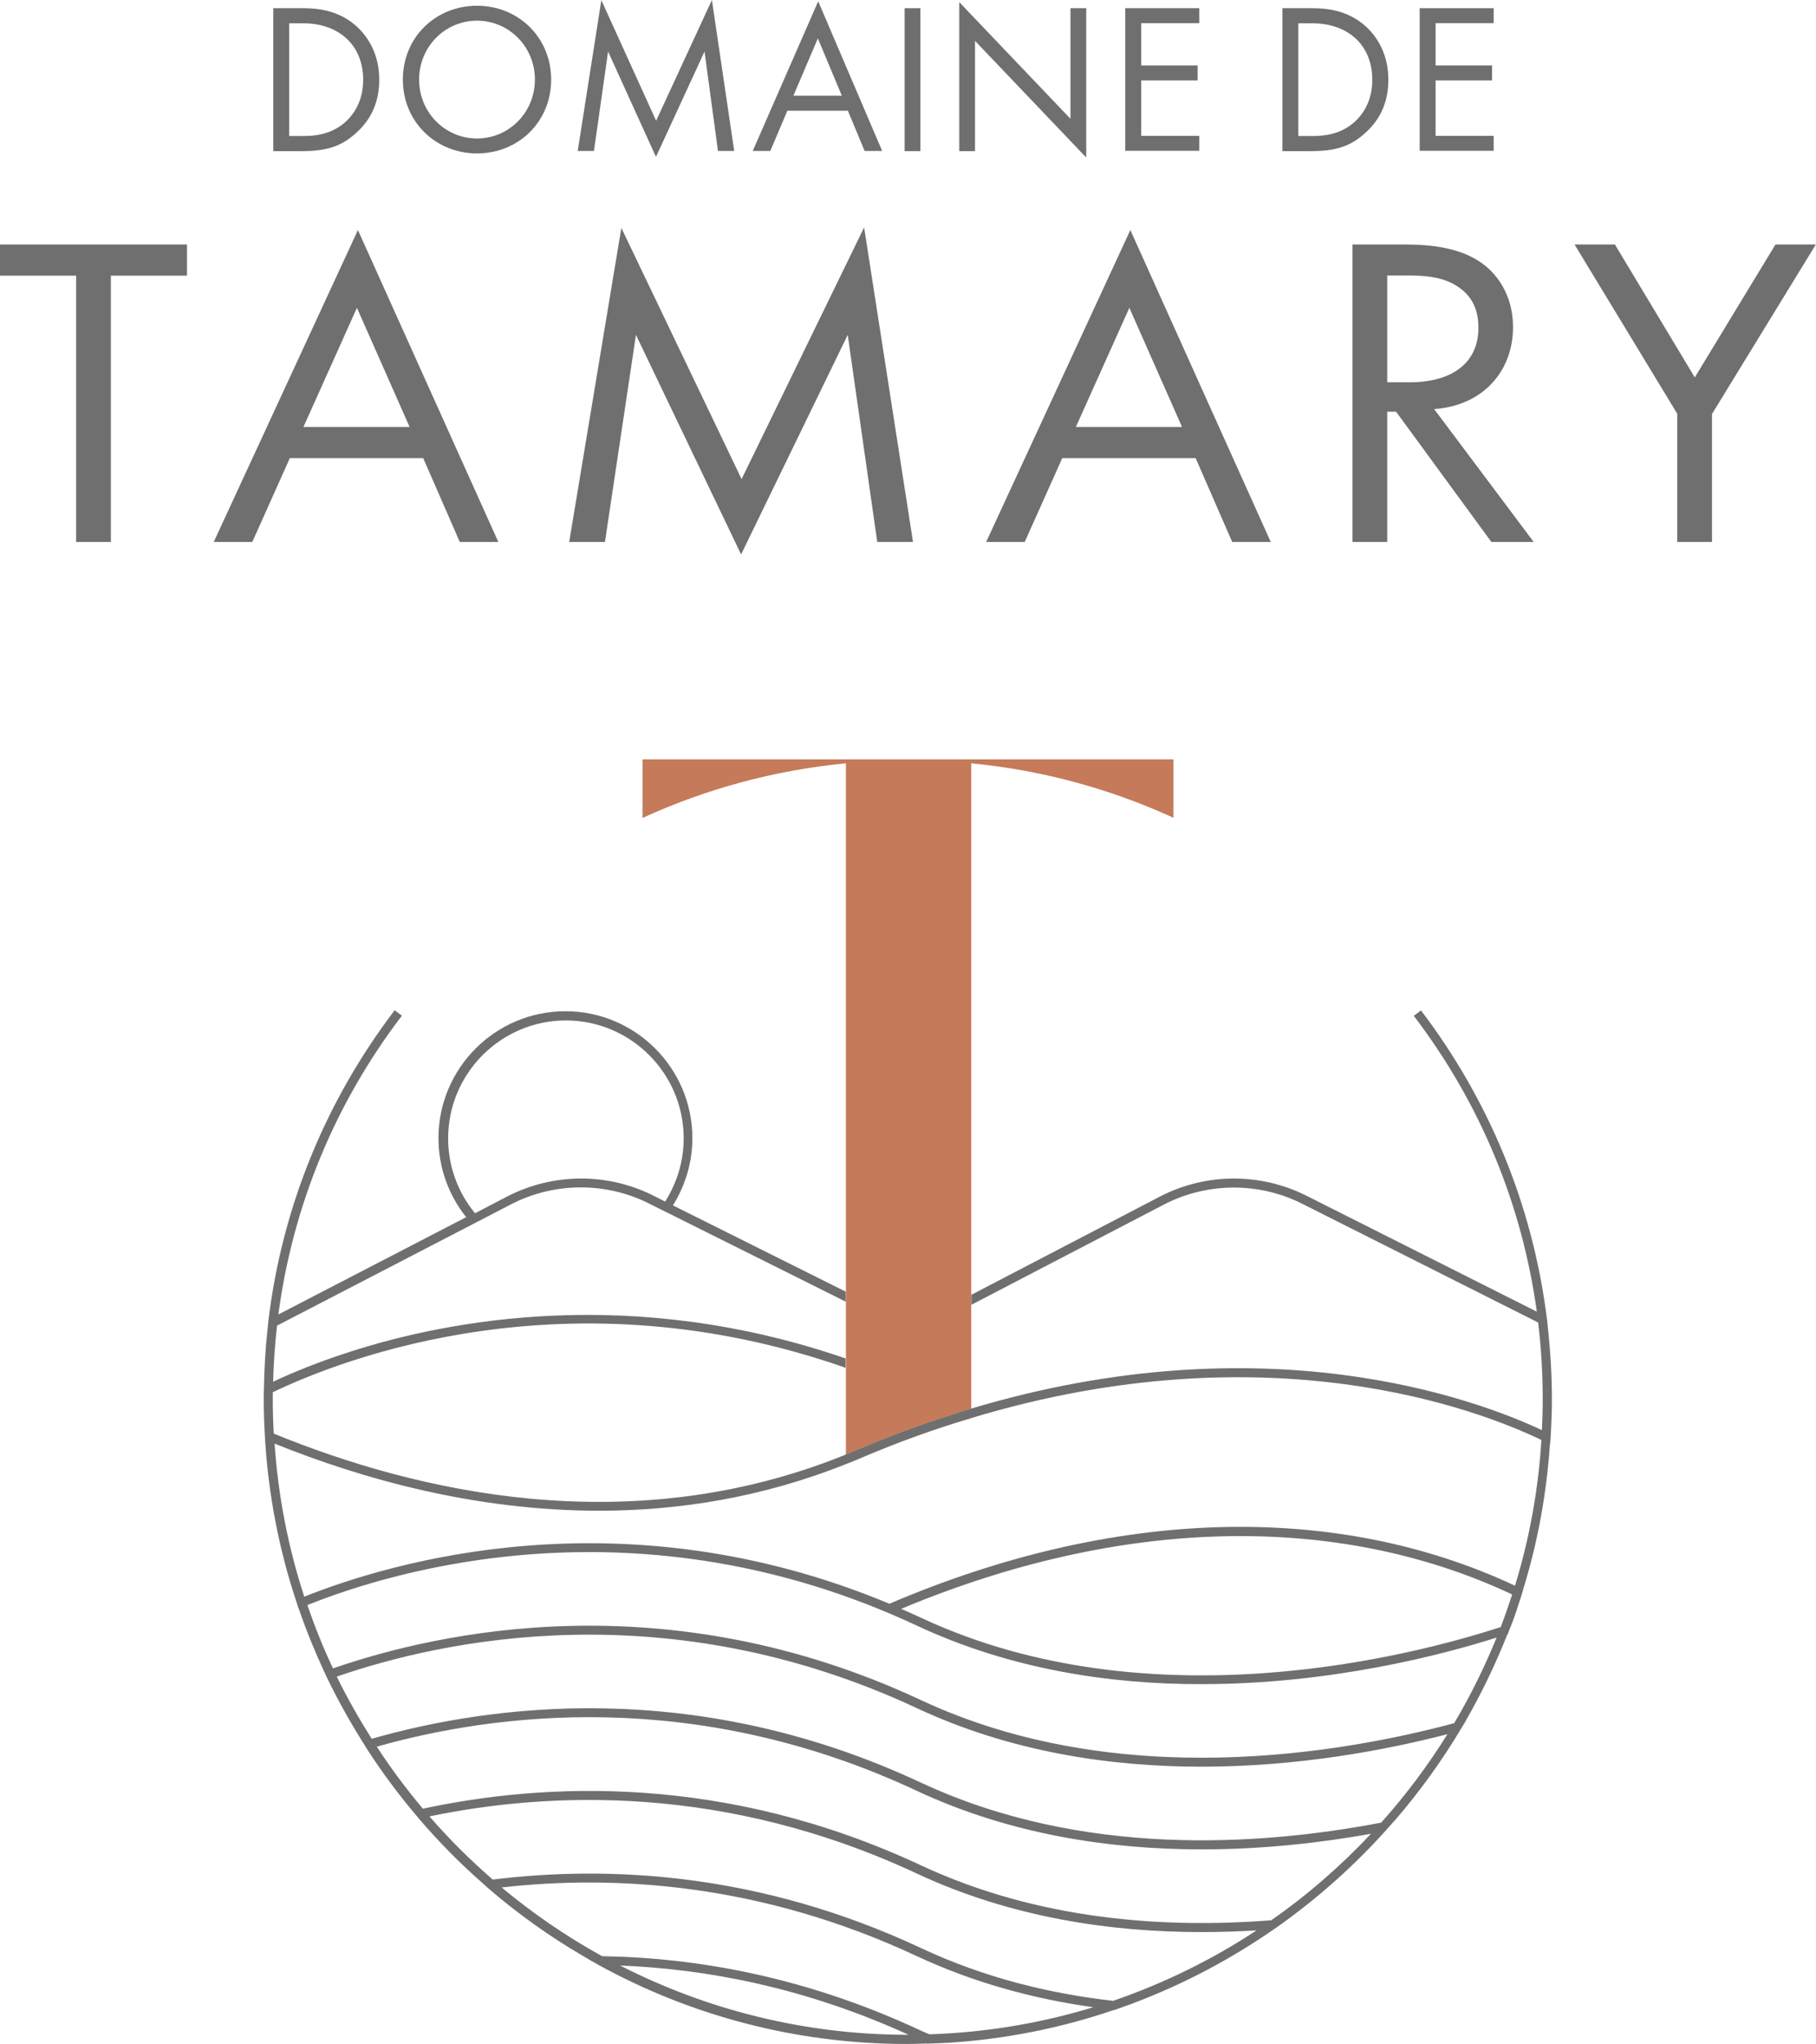
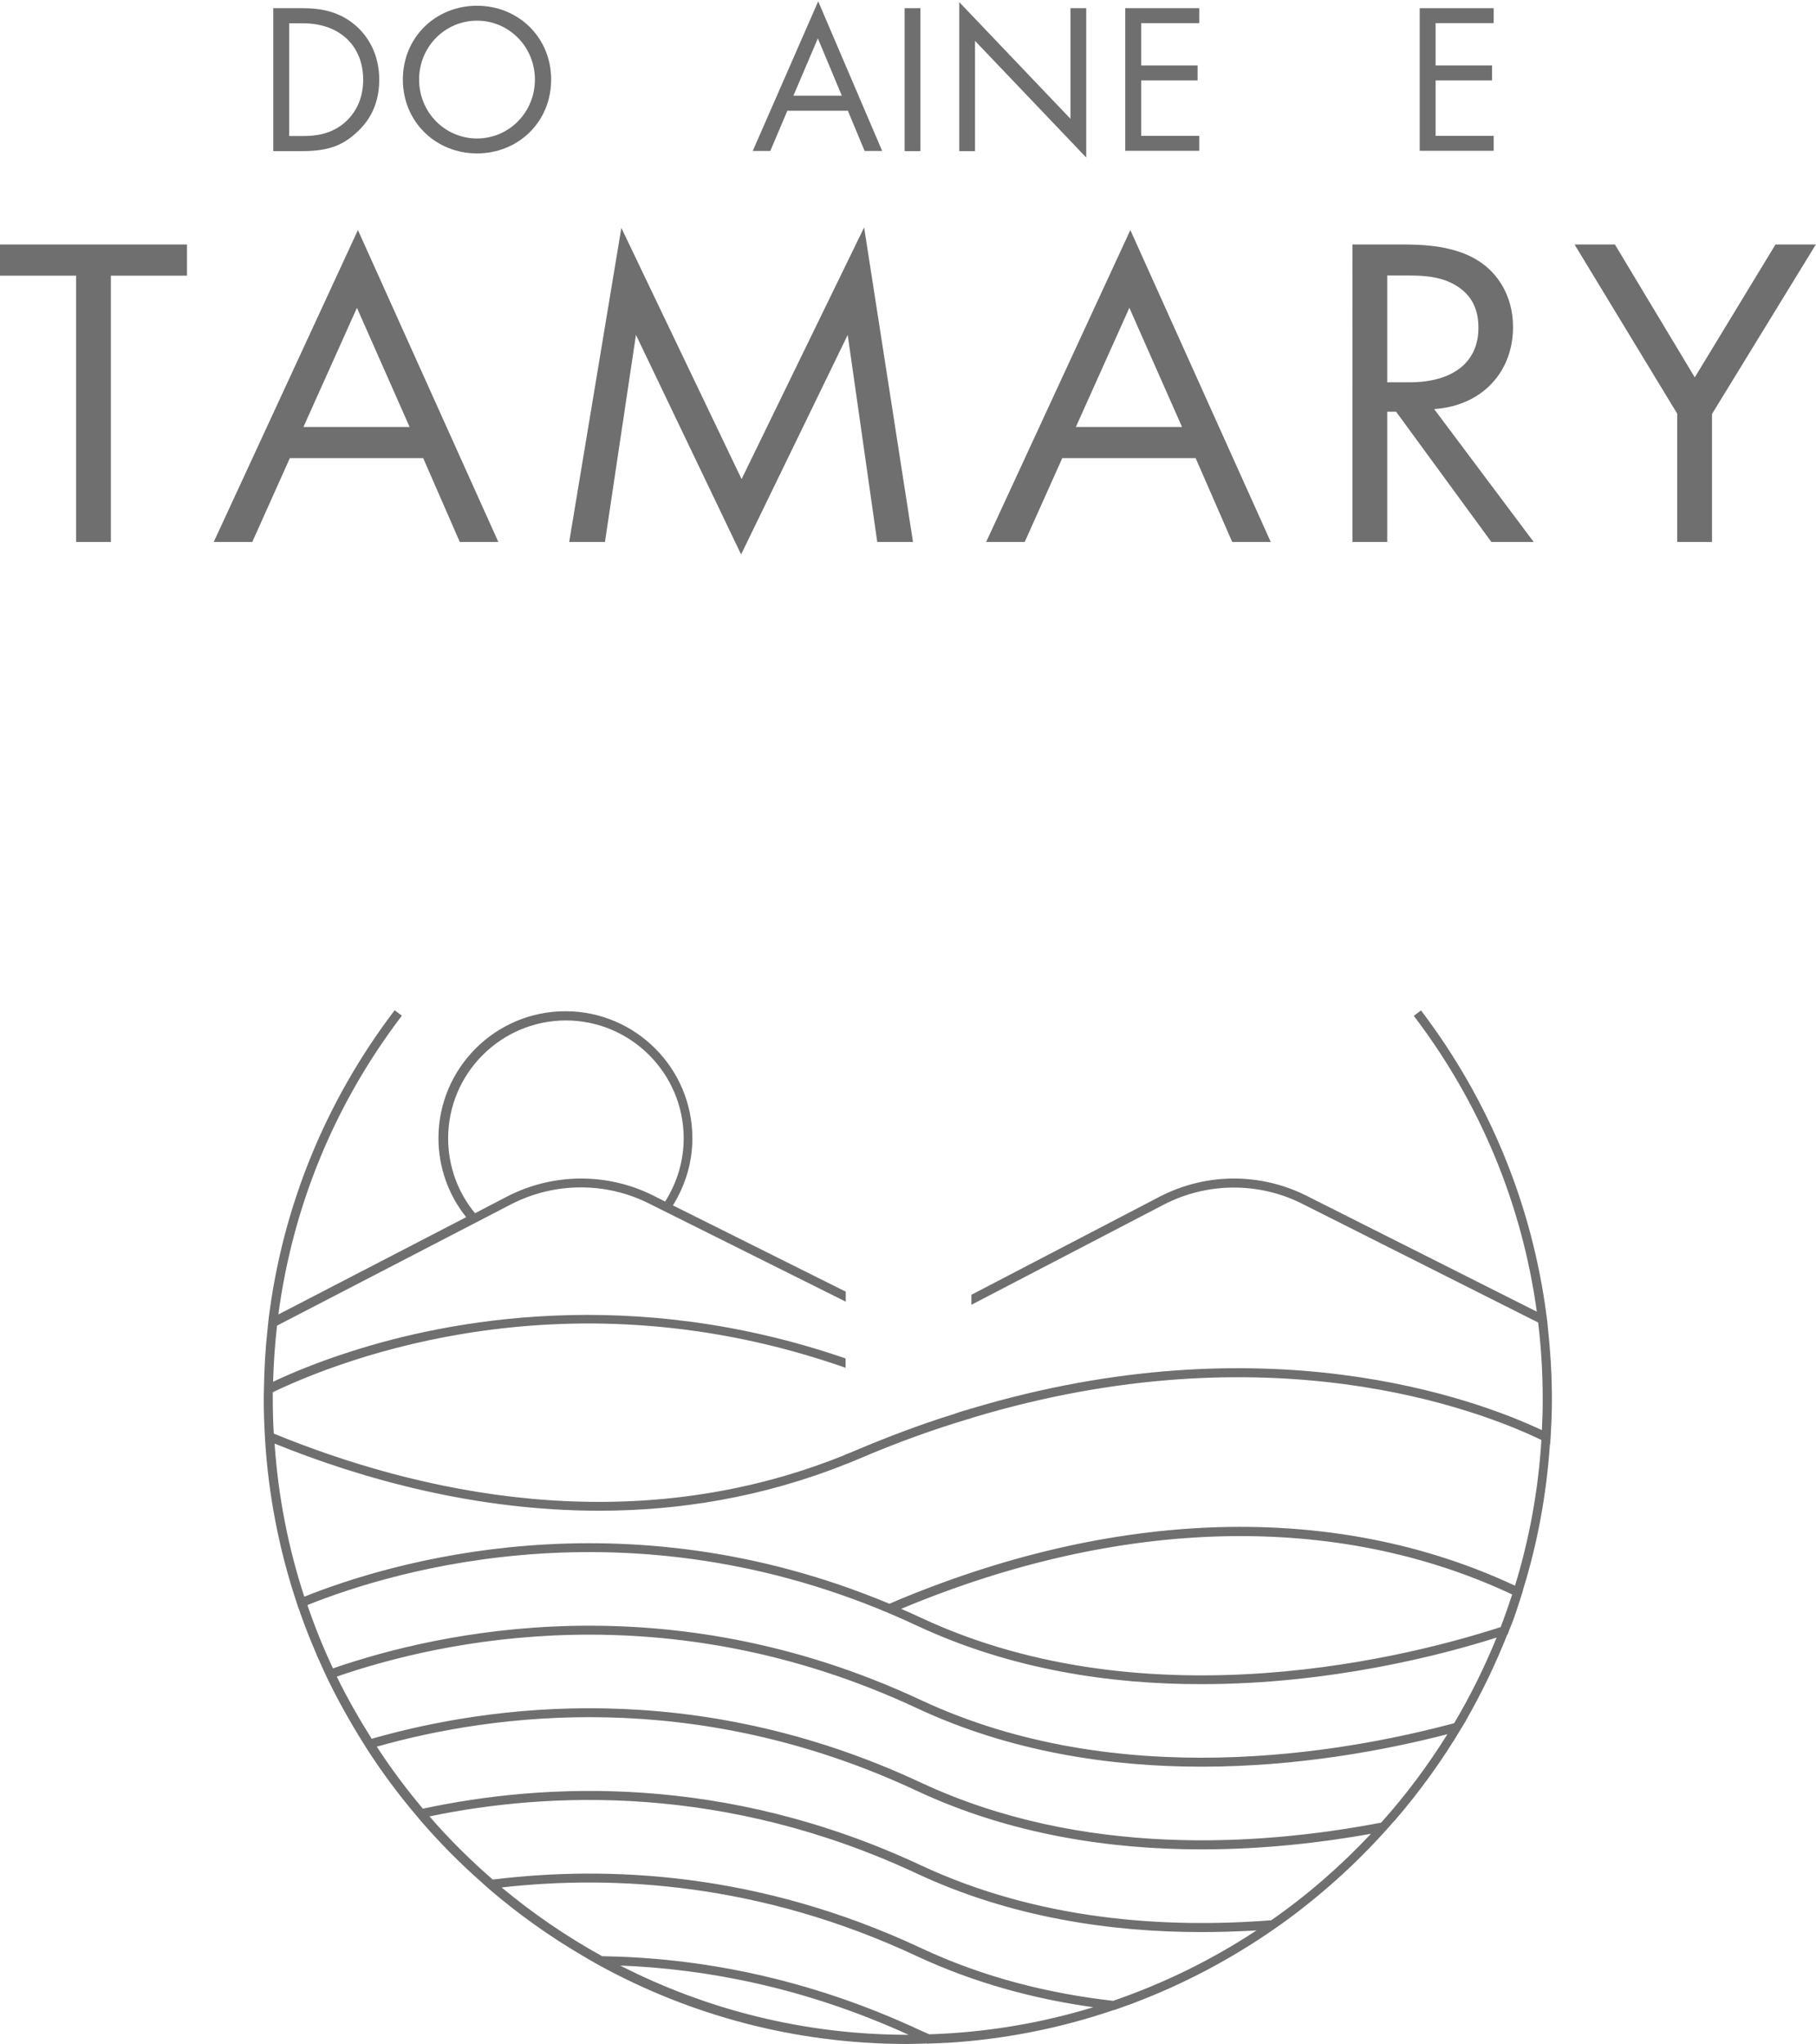
<svg xmlns="http://www.w3.org/2000/svg" id="Calque_2" data-name="Calque 2" viewBox="0 0 110.71 124.56">
  <defs>
    <style>      .cls-1 {        fill: #c57a59;      }      .cls-2 {        fill: #706f6f;      }    </style>
  </defs>
  <g id="LOGO">
    <g>
      <g>
        <path class="cls-2" d="M16.66.5h1.77c.87,0,2.11.09,3.21,1.02.79.67,1.48,1.78,1.48,3.34,0,1.83-.9,2.81-1.52,3.34-.79.68-1.63,1.01-3.18,1.01h-1.76V.5ZM17.63,8.29h.85c.69,0,1.64-.08,2.49-.78.65-.55,1.17-1.41,1.17-2.65,0-2.09-1.46-3.44-3.66-3.44h-.85v6.88Z" />
-         <path class="cls-2" d="M24.56,4.85c0-2.6,2.02-4.5,4.52-4.5s4.52,1.91,4.52,4.5-2.01,4.5-4.52,4.5-4.52-1.92-4.52-4.5ZM25.55,4.85c0,2,1.58,3.59,3.53,3.59s3.53-1.59,3.53-3.59-1.58-3.59-3.53-3.59-3.53,1.59-3.53,3.59Z" />
-         <path class="cls-2" d="M35.22,9.2L36.66.01l3.34,7.35,3.4-7.36,1.36,9.2h-.99l-.82-6.06-2.96,6.42-2.92-6.42-.86,6.06h-.99Z" />
+         <path class="cls-2" d="M24.56,4.85c0-2.6,2.02-4.5,4.52-4.5s4.52,1.91,4.52,4.5-2.01,4.5-4.52,4.5-4.52-1.92-4.52-4.5ZM25.55,4.85c0,2,1.58,3.59,3.53,3.59s3.53-1.59,3.53-3.59-1.58-3.59-3.53-3.59-3.53,1.59-3.53,3.59" />
        <path class="cls-2" d="M51.7,6.75h-3.7l-1.04,2.45h-1.07L49.88.08l3.9,9.12h-1.07l-1.02-2.45ZM51.32,5.83l-1.46-3.49-1.49,3.49h2.95Z" />
        <path class="cls-2" d="M56.11.5v8.71h-.96V.5h.96Z" />
        <path class="cls-2" d="M58.48,9.2V.13l6.78,7.11V.5h.96v9.1l-6.78-7.11v6.72h-.96Z" />
        <path class="cls-2" d="M73.11,1.41h-3.54v2.58h3.44v.91h-3.44v3.38h3.54v.91h-4.51V.5h4.51v.91Z" />
-         <path class="cls-2" d="M78.18.5h1.77c.87,0,2.11.09,3.21,1.02.79.67,1.48,1.78,1.48,3.34,0,1.83-.9,2.81-1.52,3.34-.79.68-1.63,1.01-3.18,1.01h-1.76V.5ZM79.15,8.29h.85c.69,0,1.64-.08,2.49-.78.65-.55,1.17-1.41,1.17-2.65,0-2.09-1.46-3.44-3.66-3.44h-.85v6.88Z" />
        <path class="cls-2" d="M91.06,1.41h-3.54v2.58h3.44v.91h-3.44v3.38h3.54v.91h-4.51V.5h4.51v.91Z" />
      </g>
      <g>
        <path class="cls-2" d="M6.76,16.8v16.23h-2.12v-16.23H0v-1.9h11.4v1.9h-4.64Z" />
        <path class="cls-2" d="M25.8,27.92h-8.13l-2.29,5.11h-2.35l8.79-19.01,8.56,19.01h-2.35l-2.23-5.11ZM24.97,26.02l-3.21-7.26-3.26,7.26h6.47Z" />
        <path class="cls-2" d="M34.7,33.03l3.18-19.14,7.33,15.31,7.47-15.34,2.98,19.17h-2.18l-1.8-12.62-6.5,13.38-6.41-13.38-1.89,12.62h-2.18Z" />
        <path class="cls-2" d="M72.89,27.92h-8.13l-2.29,5.11h-2.35l8.79-19.01,8.56,19.01h-2.35l-2.23-5.11ZM72.06,26.02l-3.21-7.26-3.26,7.26h6.47Z" />
        <path class="cls-2" d="M85.51,14.9c1.29,0,3.21.08,4.64,1.01,1.12.71,2.09,2.09,2.09,4.02,0,2.77-1.92,4.81-4.81,5l6.07,8.1h-2.58l-5.81-7.94h-.54v7.94h-2.12V14.9h3.06ZM84.57,23.3h1.35c2.63,0,4.21-1.2,4.21-3.32,0-1.01-.31-2.01-1.52-2.67-.86-.46-1.83-.52-2.75-.52h-1.29v6.5Z" />
        <path class="cls-2" d="M102.26,25.23l-6.27-10.33h2.46l4.87,8.1,4.92-8.1h2.46l-6.33,10.33v7.8h-2.12v-7.8Z" />
      </g>
    </g>
    <g>
-       <path class="cls-1" d="M71.54,46.27v3.57c-3.82-1.75-7.97-2.9-12.33-3.32v39.33s-.05,0-.07.02c-.09.03-.17.06-.27.08-.25.07-.5.15-.74.24-1.97.61-3.98,1.37-5.99,2.22-.19.08-.38.16-.57.23v-42.12c-4.38.42-8.56,1.57-12.4,3.33v-3.57h32.37Z" />
      <g>
        <path class="cls-2" d="M94.51,88.01c0-.08,0-.16.01-.23.05-.82.09-1.64.09-2.47,0-1.49-.09-2.96-.25-4.42h0s-.01-.13-.01-.13c-.01-.12-.02-.23-.04-.35l-.02-.16h0c-.87-6.78-3.47-13.15-7.66-18.67l-.44.33c4.06,5.33,6.6,11.49,7.5,18.03h0s-14.05-7.07-14.05-7.07c-2.81-1.41-6.13-1.39-8.92.05l-11.5,5.99v.61l11.74-6.11c2.63-1.36,5.78-1.38,8.42-.05l14.39,7.24h0c.19,1.55.28,3.12.28,4.71,0,.62-.02,1.24-.05,1.85-4.04-1.9-16.91-6.67-34.8-1.31-.03,0-.05,0-.07.02-.09.03-.17.06-.27.08-.25.07-.5.15-.74.24-1.97.61-3.98,1.37-5.99,2.22-.19.08-.38.16-.57.23-.03.02-.06.03-.1.05-13.13,5.29-26.13,2.22-34.77-1.32,0,0,0,0,0,0-.04-.68-.06-1.36-.06-2.05,0-.16,0-.31,0-.47,0,0,0,0,0,0,4.31-2.07,18.07-7.4,34.92-1.49v-.57c-13.01-4.48-24.2-2.35-30.23-.4-1.88.6-3.51,1.27-4.67,1.82.03-1.15.11-2.29.24-3.42h0s14.26-7.39,14.26-7.39c2.63-1.36,5.78-1.38,8.42-.05l11.99,5.98v-.61l-10.52-5.25h-.02c.77-1.24,1.19-2.64,1.19-4.1,0-4.27-3.47-7.74-7.74-7.74s-7.74,3.47-7.74,7.74c0,1.75.6,3.45,1.69,4.81l-11.45,5.93h0c.88-6.61,3.43-12.83,7.53-18.21l-.44-.33c-4.23,5.56-6.85,12.01-7.69,18.86h0c-.02.17-.03.33-.05.49-.14,1.24-.21,2.49-.23,3.75,0,.14-.01.28-.01.43,0,0,0,0,0,0,0,.07,0,.14,0,.2,0,.81.03,1.62.08,2.42,0,0,0,.01,0,.02,0,0,0,0,0,0,.21,3.39.85,6.66,1.87,9.76,0,0,0,0,0,0,.05.17.12.35.17.53,0,0,0,0,.01,0,.45,1.31.97,2.59,1.55,3.84,0,0,0,0,0,0,.03.06.05.11.08.17.05.11.1.22.15.32,0,0,0,0,0,0h0c.64,1.31,1.35,2.58,2.12,3.81.09.15.19.3.28.45,0,0,0,0,0,0,.92,1.42,1.93,2.78,3.02,4.06.05.05.09.11.13.16,0,0,0,0,0,0,1.2,1.4,2.49,2.71,3.87,3.92.13.12.27.24.4.36,0,0,0,0,0,0,1.78,1.53,3.7,2.9,5.74,4.09h0c.32.19.64.38.97.56h0c5.58,3.06,11.98,4.8,18.78,4.8.4,0,.8-.02,1.2-.03,0,0,.02,0,.03.01.16,0,.31-.02.47-.02.22,0,.43-.02.65-.03.04,0,.08,0,.12,0,0,0,0,0,0,0,3.51-.22,6.9-.9,10.1-1.99,0,0,.02,0,.03,0,.22-.07.43-.15.65-.23.12-.04.24-.09.37-.13.06-.02.12-.04.19-.07,0,0,0,0-.01,0,3.05-1.15,5.92-2.67,8.56-4.5,0,0,0,0,0,0,.29-.2.59-.41.87-.62,0,0,0,0,0,0,2.33-1.72,4.47-3.69,6.37-5.87.04-.05.09-.1.14-.15,0,0,0,0,0,0,1.52-1.76,2.89-3.66,4.09-5.68.08-.14.17-.27.25-.41,0,0,0,0-.01,0,.96-1.67,1.8-3.42,2.52-5.23,0,0,.01,0,.02,0,.08-.22.16-.45.26-.67,0,0,0,0,0,0,.19-.5.36-1.01.52-1.52,0,0,0,0,0,0,.04-.13.08-.25.12-.38.01-.05.03-.09.04-.14,0,0,0-.01,0-.02,0,0,0,0,0,0,.88-2.83,1.43-5.8,1.64-8.87,0,0,0,0,0,0ZM34.49,62.19c3.96,0,7.19,3.22,7.19,7.19,0,1.37-.4,2.69-1.13,3.85l-.71-.36c-2.8-1.41-6.13-1.39-8.92.05l-1.96,1.02h0c-1.06-1.28-1.64-2.89-1.64-4.56,0-3.96,3.22-7.19,7.19-7.19ZM36.53,92.07c4.83,0,9.93-.8,15.04-2.84.04,0,.06-.03.1-.04.24-.09.46-.18.69-.28,2.29-.98,4.6-1.82,6.85-2.48l.08-.03c18.06-5.43,30.91-.46,34.68,1.36-.19,3.07-.74,6.05-1.61,8.88-10.95-5.13-24.45-4.75-38.14,1.1-16.28-6.8-30.47-2.51-35.67-.43-.97-2.97-1.59-6.09-1.81-9.33,5.32,2.15,12.22,4.09,19.78,4.09ZM92.19,97.17c-.22.67-.45,1.33-.7,1.99-5.13,1.67-21.32,5.99-35.35-.57-.4-.18-.8-.37-1.2-.54,13.39-5.6,26.57-5.9,37.26-.87ZM18.74,97.82c5.28-2.12,20.24-6.66,37.17,1.26,5.72,2.67,11.79,3.57,17.34,3.56,7.86,0,14.7-1.79,17.99-2.84-.74,1.81-1.6,3.56-2.59,5.22-6.87,1.84-20.48,4.21-32.51-1.41-15.49-7.24-29.37-4.17-35.84-1.93,0,0,0,0,0,0-.59-1.25-1.11-2.54-1.56-3.86ZM20.53,102.18c6.4-2.21,20.09-5.22,35.38,1.93,5.72,2.67,11.79,3.56,17.34,3.56,5.96,0,11.31-1.03,14.99-1.98-1.19,1.91-2.54,3.72-4.04,5.39-7.4,1.42-18.25,2.14-28.06-2.44-13.82-6.46-26.35-4.71-33.48-2.67-.77-1.22-1.49-2.48-2.13-3.79ZM26.18,110.7c7.27-1.51,18.03-1.98,29.73,3.49,5.72,2.67,11.79,3.56,17.34,3.56,1.14,0,2.27-.04,3.35-.1-2.7,1.78-5.63,3.22-8.74,4.29-3.89-.44-7.89-1.42-11.72-3.22-9.85-4.61-19.05-5.04-26.1-4.17-1.37-1.19-2.66-2.47-3.85-3.84ZM30.59,115.03c6.9-.78,15.8-.26,25.31,4.19,3.52,1.64,7.17,2.61,10.75,3.11-3.18.97-6.53,1.54-9.99,1.65-.18-.07-.35-.15-.53-.23-6.98-3.26-13.63-4.44-19.42-4.53h0c-2.18-1.2-4.23-2.61-6.13-4.19ZM37.82,119.79c5.31.21,11.3,1.36,17.57,4.22h0s-.02,0-.04,0c-6.31,0-12.27-1.53-17.54-4.22ZM77.5,117.03c-6.52.51-14.21-.01-21.36-3.35-11.98-5.6-22.99-5.03-30.36-3.45-1.01-1.2-1.95-2.46-2.81-3.78,7.07-2,19.38-3.66,32.94,2.7,5.72,2.67,11.79,3.56,17.34,3.56,3.78,0,7.31-.41,10.33-.95-1.84,1.96-3.87,3.73-6.08,5.27Z" />
-         <polygon class="cls-2" points="94.36 80.89 94.36 80.89 94.36 80.9 94.36 80.89" />
      </g>
    </g>
  </g>
</svg>